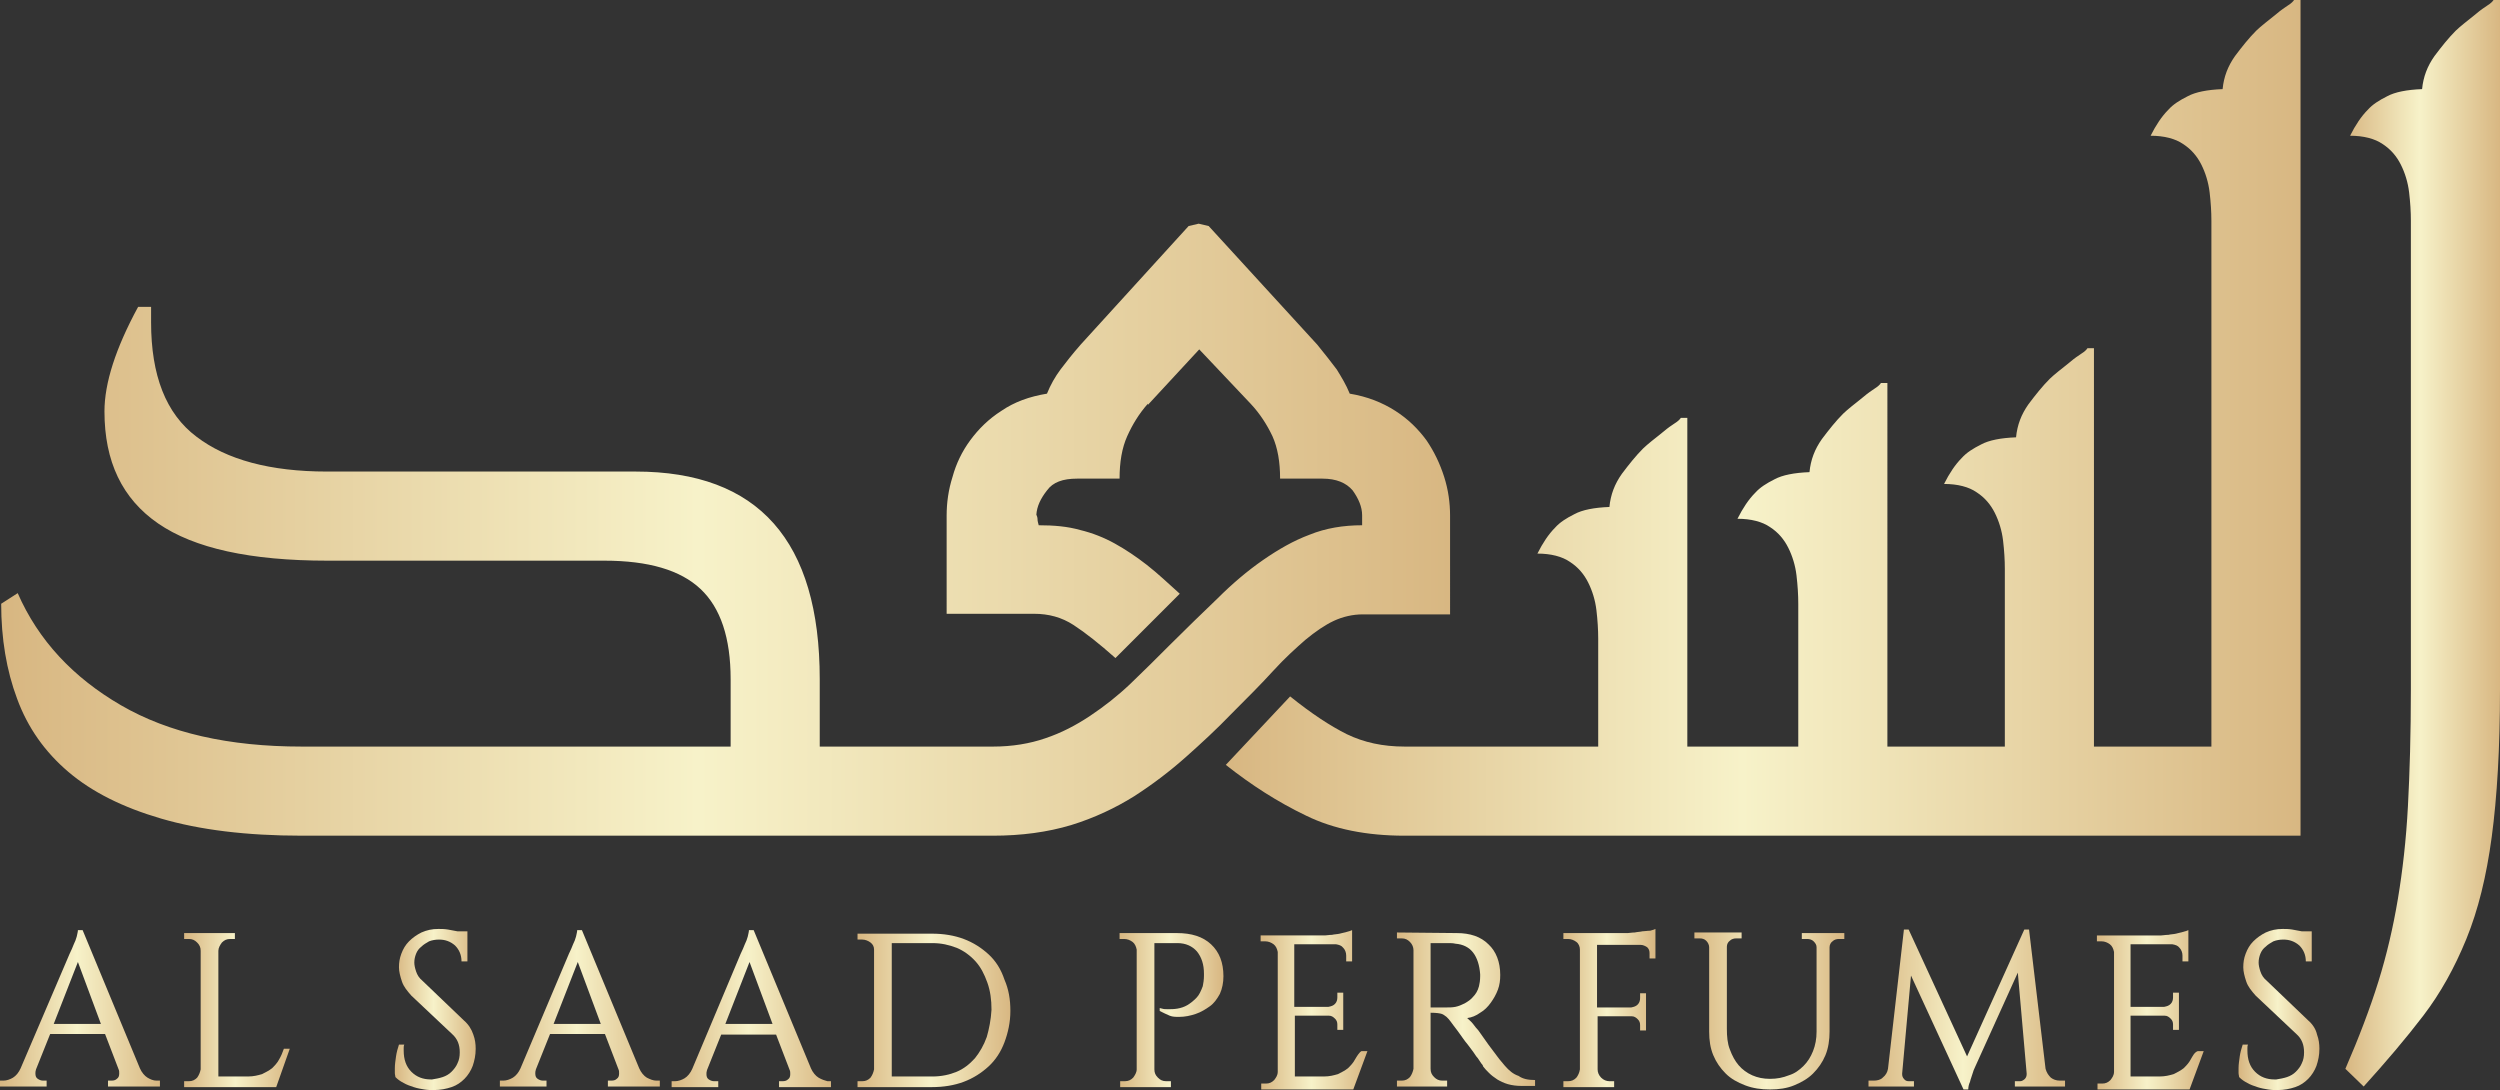
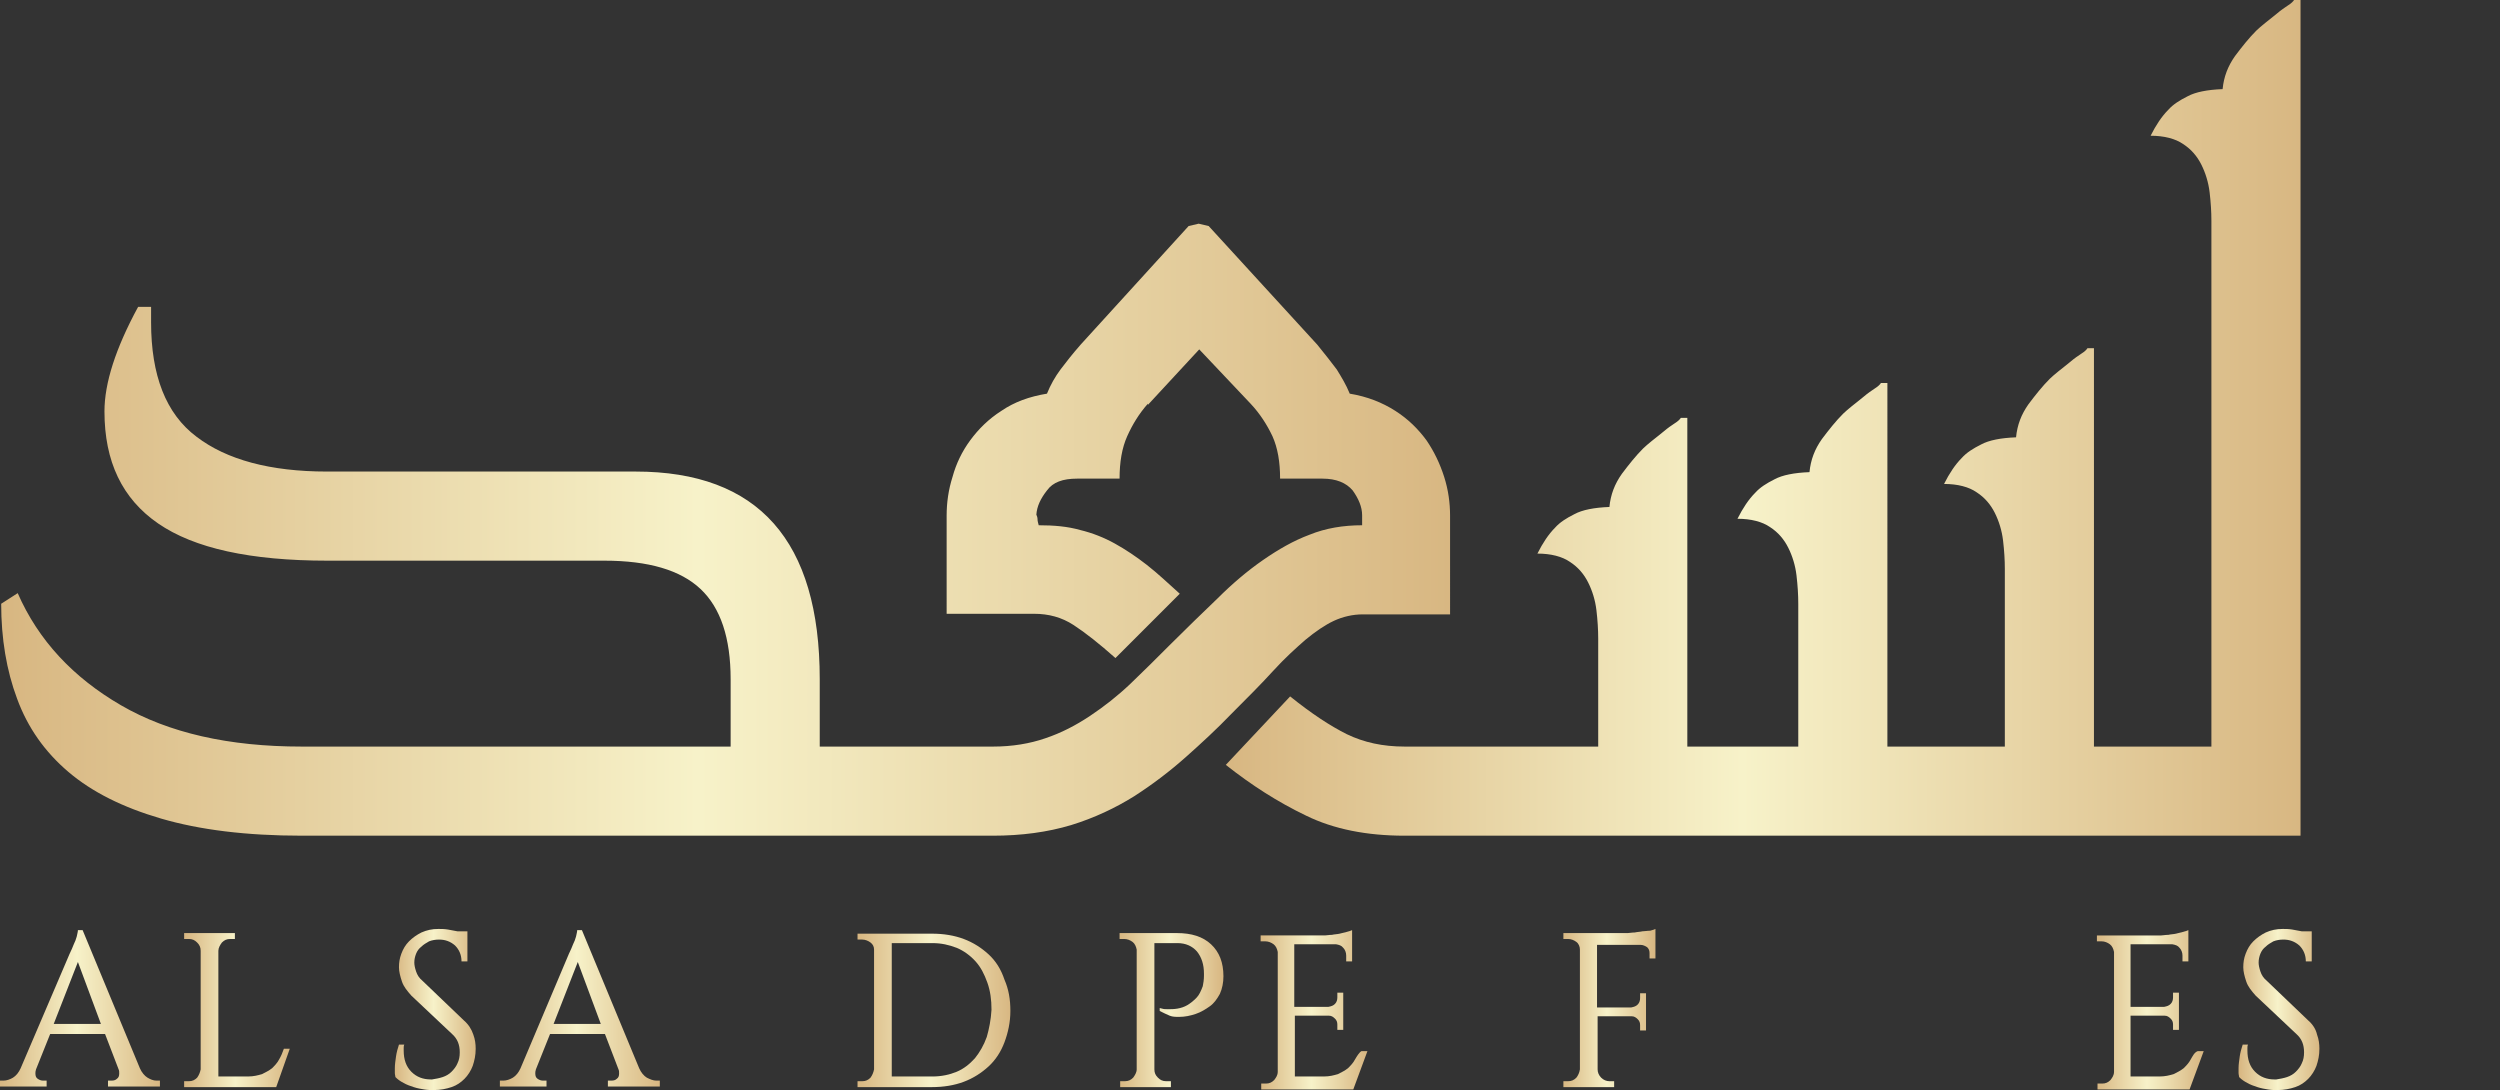
<svg xmlns="http://www.w3.org/2000/svg" xml:space="preserve" style="enable-background:new 0 0 423.6 184.7;" viewBox="0 0 423.6 184.7" y="0px" x="0px" id="Layer_1" version="1.1">
  <rect x="0" y="0" width="423.6" height="184.7" fill="#333333" stroke="none" />
  <style type="text/css">
	.st0{fill:url(#SVGID_1_);}
	.st1{fill:url(#SVGID_00000083082622983361656230000017985558189311019653_);}
	.st2{fill:url(#SVGID_00000129202806372050877380000017998459402130722493_);}
	.st3{fill:url(#SVGID_00000081610270147354803030000013129012412818874284_);}
	.st4{fill:url(#SVGID_00000023971770476879944300000014552647239202547900_);}
	.st5{fill:url(#SVGID_00000152978298147160884490000013384575819775792021_);}
	.st6{fill:url(#SVGID_00000096753496600263078700000012819866557925144206_);}
	.st7{fill:url(#SVGID_00000119804341859451827660000015017860778375522468_);}
	.st8{fill:url(#SVGID_00000007425431028053502300000007533856023733138874_);}
	.st9{fill:url(#SVGID_00000168827556230827087530000001391921547901183654_);}
	.st10{fill:url(#SVGID_00000130609293305571907020000006147299940809772726_);}
	.st11{fill:url(#SVGID_00000162323341505731552230000007614006058126450326_);}
	.st12{fill:url(#SVGID_00000062906724227471552000000015645113685853274773_);}
	.st13{fill:url(#SVGID_00000096034200571844958770000015385678881526556289_);}
	.st14{fill:url(#SVGID_00000123403883347471520060000011520200093067537556_);}
	.st15{fill:url(#SVGID_00000115473603536350185400000006639914117846433718_);}
	.st16{fill:url(#SVGID_00000134220787527943900590000011282874749275283899_);}
</style>
  <g id="XMLID_795_">
    <g>
      <linearGradient y2="170.814" x2="27.158" y1="170.814" x1="0" gradientUnits="userSpaceOnUse" id="SVGID_1_">
        <stop style="stop-color:#D8B782" offset="4.567787e-03" />
        <stop style="stop-color:#F7F2C9" offset="0.481" />
        <stop style="stop-color:#D8B782" offset="1" />
      </linearGradient>
      <path d="M25,182.6c-0.5-0.3-1-0.9-1.3-1.6v0l-9.7-23.4h-0.8c0,0.3-0.1,0.6-0.2,1.1c-0.1,0.4-0.3,0.9-0.5,1.3    c-0.2,0.5-0.4,1-0.7,1.6L3.5,181h0c-0.3,0.7-0.8,1.3-1.3,1.6c-0.5,0.3-1.1,0.5-1.6,0.5H0v1h7.9v-1H7.3c-0.3,0-0.6-0.1-0.9-0.3    c-0.3-0.2-0.4-0.5-0.4-0.9c0-0.2,0-0.4,0.1-0.7v0l2.4-6h9.3l2.3,6c0.1,0.2,0.1,0.4,0.1,0.7c0,0.4-0.1,0.7-0.4,0.9    c-0.2,0.2-0.5,0.3-0.9,0.3h-0.6v1h8.8v-1h-0.6C26,183.1,25.5,182.9,25,182.6z M9.1,173.5l4.1-10.5l3.9,10.5H9.1z" class="st0" />
      <linearGradient y2="171.092" x2="49.189" y1="171.092" x1="31.282" gradientUnits="userSpaceOnUse" id="SVGID_00000049223549991471352230000007255963113492526221_">
        <stop style="stop-color:#D8B782" offset="4.567787e-03" />
        <stop style="stop-color:#F7F2C9" offset="0.481" />
        <stop style="stop-color:#D8B782" offset="1" />
      </linearGradient>
      <path d="M47.3,179.5c-0.3,0.6-0.8,1.1-1.2,1.5    c-0.5,0.4-1.1,0.7-1.7,1c-0.7,0.2-1.4,0.4-2.4,0.4H37v-21.3c0-0.5,0.3-1,0.6-1.4c0.4-0.4,0.8-0.6,1.4-0.6h0.8v-1h-8.6v1h0.8    c0.6,0,1,0.2,1.4,0.6c0.4,0.4,0.6,0.8,0.6,1.4v20.1c-0.1,0.5-0.3,1-0.6,1.4c-0.4,0.4-0.8,0.6-1.4,0.6h-0.8v1h15.6l2.3-6.5h-1    C47.9,178.3,47.6,179,47.3,179.5z" style="fill:url(#SVGID_00000049223549991471352230000007255963113492526221_);" />
      <linearGradient y2="171.111" x2="80.544" y1="171.111" x1="66.873" gradientUnits="userSpaceOnUse" id="SVGID_00000173862456138478511130000006981071819709442199_">
        <stop style="stop-color:#D8B782" offset="4.567787e-03" />
        <stop style="stop-color:#F7F2C9" offset="0.481" />
        <stop style="stop-color:#D8B782" offset="1" />
      </linearGradient>
      <path d="M78.6,172.9l-7-6.7    c-0.6-0.5-0.9-1-1.1-1.6c-0.2-0.6-0.3-1.1-0.3-1.5c0-0.5,0.1-1,0.3-1.5c0.2-0.5,0.5-0.9,0.9-1.2c0.4-0.4,0.8-0.6,1.3-0.9    c0.5-0.2,1.1-0.3,1.7-0.3c1,0,1.9,0.3,2.7,1c0.7,0.7,1.1,1.6,1.1,2.7h1v-5.1h-1.7c-0.5-0.1-1-0.2-1.6-0.3    c-0.6-0.1-1.1-0.1-1.6-0.1c-1.1,0-2,0.2-2.9,0.6c-0.8,0.4-1.5,0.9-2.1,1.5c-0.6,0.6-1,1.3-1.3,2.1c-0.3,0.8-0.4,1.5-0.4,2.3    c0,0.7,0.2,1.5,0.5,2.4c0.3,0.9,0.9,1.6,1.6,2.4l6.9,6.5c0.9,0.8,1.3,1.8,1.3,3.1c0,0.7-0.1,1.3-0.4,1.9c-0.2,0.5-0.6,1-1,1.4    c-0.4,0.4-0.9,0.7-1.5,0.9c-0.6,0.2-1.2,0.3-1.8,0.4H73c-1.3,0-2.4-0.4-3.3-1.3c-0.9-0.9-1.3-2.1-1.3-3.6c0-0.1,0-0.3,0-0.4    c0-0.2,0-0.4,0.1-0.6h-0.9c-0.2,0.6-0.4,1.3-0.5,2c-0.1,0.7-0.2,1.4-0.2,2c0,0.3,0,0.5,0,0.8c0,0.3,0.1,0.5,0.1,0.7    c0.4,0.4,0.8,0.7,1.4,1c0.5,0.3,1.1,0.5,1.7,0.7c0.6,0.2,1.2,0.3,1.8,0.4c0.6,0.1,1.1,0.1,1.6,0.1c1.1,0,2.1-0.2,3-0.5    c0.9-0.3,1.6-0.8,2.2-1.4c0.6-0.6,1.1-1.4,1.4-2.2c0.3-0.9,0.5-1.8,0.5-2.9c0-0.8-0.1-1.6-0.4-2.4    C79.9,174.4,79.4,173.6,78.6,172.9z" style="fill:url(#SVGID_00000173862456138478511130000006981071819709442199_);" />
      <linearGradient y2="170.814" x2="111.827" y1="170.814" x1="84.668" gradientUnits="userSpaceOnUse" id="SVGID_00000089556038248226591800000016133029955223499178_">
        <stop style="stop-color:#D8B782" offset="4.567787e-03" />
        <stop style="stop-color:#F7F2C9" offset="0.481" />
        <stop style="stop-color:#D8B782" offset="1" />
      </linearGradient>
      <path d="M109.6,182.6c-0.5-0.3-1-0.9-1.3-1.6v0    l-9.7-23.4h-0.8c0,0.3-0.1,0.6-0.2,1.1c-0.1,0.4-0.3,0.9-0.5,1.3c-0.2,0.5-0.4,1-0.7,1.6L88.2,181h0c-0.3,0.7-0.8,1.3-1.3,1.6    c-0.5,0.3-1.1,0.5-1.6,0.5h-0.6v1h7.9v-1H92c-0.3,0-0.6-0.1-0.9-0.3c-0.3-0.2-0.4-0.5-0.4-0.9c0-0.2,0-0.4,0.1-0.7v0l2.4-6h9.3    l2.3,6c0.1,0.2,0.1,0.4,0.1,0.7c0,0.4-0.1,0.7-0.4,0.9c-0.2,0.2-0.5,0.3-0.9,0.3H103v1h8.8v-1h-0.6    C110.7,183.1,110.2,182.9,109.6,182.6z M93.8,173.5l4.1-10.5l3.9,10.5H93.8z" style="fill:url(#SVGID_00000089556038248226591800000016133029955223499178_);" />
      <linearGradient y2="170.814" x2="140.879" y1="170.814" x1="113.72" gradientUnits="userSpaceOnUse" id="SVGID_00000122707686105834557400000002102702796938747578_">
        <stop style="stop-color:#D8B782" offset="4.567787e-03" />
        <stop style="stop-color:#F7F2C9" offset="0.481" />
        <stop style="stop-color:#D8B782" offset="1" />
      </linearGradient>
-       <path d="M138.7,182.6c-0.5-0.3-1-0.9-1.3-1.6v0    l-9.7-23.4h-0.8c0,0.3-0.1,0.6-0.2,1.1c-0.1,0.4-0.3,0.9-0.5,1.3c-0.2,0.5-0.4,1-0.7,1.6l-8.2,19.5h0c-0.3,0.7-0.8,1.3-1.3,1.6    c-0.5,0.3-1.1,0.5-1.6,0.5h-0.6v1h7.9v-1H121c-0.3,0-0.6-0.1-0.9-0.3c-0.3-0.2-0.4-0.5-0.4-0.9c0-0.2,0-0.4,0.1-0.7v0l2.4-6h9.3    l2.3,6c0.1,0.2,0.1,0.4,0.1,0.7c0,0.4-0.1,0.7-0.4,0.9c-0.2,0.2-0.5,0.3-0.9,0.3h-0.6v1h8.8v-1h-0.6    C139.8,183.1,139.2,182.9,138.7,182.6z M122.9,173.5L127,163l3.9,10.5H122.9z" style="fill:url(#SVGID_00000122707686105834557400000002102702796938747578_);" />
      <linearGradient y2="171.092" x2="171.231" y1="171.092" x1="145.262" gradientUnits="userSpaceOnUse" id="SVGID_00000112616928598644947090000017683951674858583440_">
        <stop style="stop-color:#D8B782" offset="4.567787e-03" />
        <stop style="stop-color:#F7F2C9" offset="0.481" />
        <stop style="stop-color:#D8B782" offset="1" />
      </linearGradient>
      <path d="M167.5,161.7c-1.2-1.1-2.6-2-4.2-2.6    c-1.6-0.6-3.4-0.9-5.4-0.9h-12.6v1h0.8c0.5,0,1,0.2,1.4,0.5c0.4,0.3,0.6,0.7,0.6,1.2v20.3c-0.1,0.5-0.3,1-0.6,1.4    c-0.4,0.4-0.8,0.6-1.4,0.6h-0.8v1h12.6c2,0,3.8-0.3,5.4-0.9c1.6-0.6,3-1.5,4.2-2.6c1.2-1.1,2.1-2.5,2.7-4.1c0.6-1.6,1-3.4,1-5.3    c0-2-0.3-3.7-1-5.3C169.6,164.2,168.7,162.8,167.5,161.7z M167.2,175.7c-0.5,1.4-1.2,2.6-2,3.6c-0.9,1-1.9,1.8-3.1,2.3    c-1.2,0.5-2.6,0.8-4.1,0.8h-6.9v-22.6h6.9c1.5,0,2.8,0.3,4.1,0.8c1.2,0.5,2.3,1.3,3.2,2.3c0.9,1,1.5,2.2,2,3.6    c0.5,1.4,0.7,2.9,0.7,4.6C167.9,172.8,167.6,174.3,167.2,175.7z" style="fill:url(#SVGID_00000112616928598644947090000017683951674858583440_);" />
      <linearGradient y2="171.092" x2="207.232" y1="171.092" x1="189.696" gradientUnits="userSpaceOnUse" id="SVGID_00000039853834143798209920000009674613300812389275_">
        <stop style="stop-color:#D8B782" offset="4.567787e-03" />
        <stop style="stop-color:#F7F2C9" offset="0.481" />
        <stop style="stop-color:#D8B782" offset="1" />
      </linearGradient>
      <path d="M199.4,158.1h-9.7v1h0.8    c0.5,0,1,0.2,1.4,0.5c0.4,0.3,0.6,0.8,0.7,1.3v20.3c0,0.5-0.3,1-0.6,1.4c-0.4,0.4-0.8,0.6-1.4,0.6h-0.8v1h8.6v-1h-0.8    c-0.6,0-1-0.2-1.4-0.6c-0.4-0.4-0.6-0.8-0.6-1.4v-21.4h3.9c1.4,0,2.5,0.5,3.3,1.4c0.8,1,1.2,2.2,1.2,3.8v0.3    c0,0.7-0.1,1.3-0.2,1.8v0c-0.3,0.8-0.6,1.5-1.1,2c-0.5,0.5-1,0.9-1.5,1.2c-0.5,0.3-1.1,0.5-1.7,0.6c-0.6,0.1-1.1,0.1-1.5,0.1    c-0.5,0-0.8,0-1.1-0.1c-0.1,0-0.3-0.1-0.4-0.1v0.5c0.6,0.3,1.2,0.6,1.7,0.8c0.5,0.2,1,0.2,1.6,0.2c1,0,1.9-0.2,2.8-0.5    c0.9-0.3,1.7-0.8,2.4-1.3c0.7-0.5,1.2-1.2,1.7-2.1c0.4-0.9,0.6-1.9,0.6-3c0-2.3-0.7-4.1-2.1-5.4    C203.8,158.7,201.9,158.1,199.4,158.1z" style="fill:url(#SVGID_00000039853834143798209920000009674613300812389275_);" />
      <linearGradient y2="170.758" x2="231.528" y1="170.758" x1="213.547" gradientUnits="userSpaceOnUse" id="SVGID_00000089541930255627532060000013356836095262146222_">
        <stop style="stop-color:#D8B782" offset="4.567787e-03" />
        <stop style="stop-color:#F7F2C9" offset="0.481" />
        <stop style="stop-color:#D8B782" offset="1" />
      </linearGradient>
      <path d="M229.6,179.5c-0.3,0.6-0.8,1.1-1.2,1.5    c-0.5,0.4-1.1,0.7-1.7,1c-0.7,0.2-1.4,0.4-2.4,0.4h-4.9v-10.3h5.8c0.4,0,0.7,0.2,1,0.5c0.3,0.3,0.4,0.6,0.4,1v0.9h1v-6.3h-1v0.8    c0,0.4-0.1,0.8-0.4,1.1c-0.3,0.3-0.6,0.4-1.1,0.5h-5.8v-10.6h7.1c0.5,0.1,0.9,0.2,1.2,0.6c0.3,0.3,0.5,0.8,0.5,1.3v1h1v-5.3    c-0.2,0.1-0.5,0.2-0.9,0.3c-0.4,0.1-0.8,0.2-1.2,0.3c-0.4,0.1-0.9,0.1-1.3,0.2c-0.5,0-0.9,0.1-1.2,0.1h-10.9v1h0.8    c0.5,0,1,0.2,1.4,0.5c0.4,0.3,0.6,0.8,0.7,1.3v20.3c0,0.6-0.3,1-0.6,1.4c-0.4,0.4-0.8,0.6-1.4,0.6h-0.8v1h15.6l2.4-6.5h-1    C230.3,178.3,229.9,179,229.6,179.5z" style="fill:url(#SVGID_00000089541930255627532060000013356836095262146222_);" />
      <linearGradient y2="171.129" x2="259.987" y1="171.129" x1="236.618" gradientUnits="userSpaceOnUse" id="SVGID_00000059272705991694506270000015195038761536316558_">
        <stop style="stop-color:#D8B782" offset="4.567787e-03" />
        <stop style="stop-color:#F7F2C9" offset="0.481" />
        <stop style="stop-color:#D8B782" offset="1" />
      </linearGradient>
-       <path d="M255,180.6c-0.3-0.4-0.8-0.9-1.3-1.6    c-0.5-0.7-1-1.3-1.5-2c-0.6-0.8-1.1-1.6-1.7-2.4c-0.3-0.3-0.6-0.7-0.9-1.1c-0.3-0.4-0.7-0.7-1-1c0.8-0.1,1.5-0.4,2.2-0.9    c0.7-0.4,1.3-1,1.8-1.7c0.5-0.7,0.9-1.4,1.2-2.2c0.3-0.8,0.4-1.6,0.4-2.5c0-2.2-0.7-4-2-5.2c-1.3-1.3-3.1-1.9-5.4-1.9l-10.1-0.1v1    h0.8c0.6,0,1,0.2,1.4,0.6c0.4,0.4,0.6,0.9,0.6,1.4v20.1c-0.1,0.5-0.3,1-0.6,1.4c-0.4,0.4-0.8,0.6-1.4,0.6h-0.8v1h8.5v-1h-0.8    c-0.6,0-1-0.2-1.4-0.6c-0.4-0.4-0.6-0.8-0.6-1.4v-9.5c1,0,1.6,0.1,1.9,0.2c0.3,0.1,0.5,0.3,0.8,0.5c0.2,0.2,0.5,0.5,0.7,0.8    c0.2,0.3,0.6,0.8,1.2,1.6c0.6,0.8,1.1,1.6,1.7,2.3c0.3,0.4,0.6,0.8,0.9,1.2c0.3,0.4,0.5,0.8,0.8,1.1c0.2,0.3,0.4,0.6,0.6,0.9    c0.2,0.2,0.3,0.4,0.3,0.5c0.3,0.4,0.6,0.7,1,1.1c0.4,0.4,0.8,0.7,1.4,1.1c0.5,0.3,1.1,0.6,1.8,0.8c0.7,0.2,1.5,0.3,2.3,0.3h2.3v-1    c-1.2,0-2.1-0.2-2.8-0.7C256.4,182,255.7,181.4,255,180.6z M246.6,170.6c-0.5,0.1-1,0.1-1.4,0.1c-0.3,0-0.5,0-0.7,0h-2.1v-10.9    h0.2c0.2,0,0.4,0,0.7,0c0.3,0,0.6,0,0.9,0c0.4,0,0.8,0,1.2,0c0.4,0,0.8,0,1.2,0.1c1.3,0.1,2.3,0.6,3,1.5c0.7,0.9,1.1,2.2,1.2,3.7    v0.3c0,0.7-0.1,1.3-0.2,1.7c-0.2,0.8-0.6,1.4-1,1.8c-0.4,0.5-0.9,0.8-1.4,1.1C247.6,170.3,247.1,170.5,246.6,170.6z" style="fill:url(#SVGID_00000059272705991694506270000015195038761536316558_);" />
      <linearGradient y2="170.684" x2="280.345" y1="170.684" x1="264.779" gradientUnits="userSpaceOnUse" id="SVGID_00000141434781270493422200000005778821817913826199_">
        <stop style="stop-color:#D8B782" offset="4.567787e-03" />
        <stop style="stop-color:#F7F2C9" offset="0.481" />
        <stop style="stop-color:#D8B782" offset="1" />
      </linearGradient>
      <path d="M278.3,157.8c-0.4,0.1-0.9,0.1-1.3,0.2    c-0.5,0-0.9,0.1-1.2,0.1h-10.9v1h0.8c0.5,0,1,0.2,1.4,0.5c0.4,0.3,0.6,0.8,0.6,1.3v20.3c-0.1,0.6-0.3,1-0.6,1.4    c-0.4,0.4-0.8,0.6-1.4,0.6h-0.8v1h8.6v-1h-0.8c-0.5,0-1-0.2-1.4-0.6c-0.4-0.4-0.6-0.9-0.6-1.4v-9h5.8c0.4,0,0.7,0.2,1,0.5    c0.3,0.3,0.4,0.6,0.4,1v0.9h1v-6.3h-1v0.8c0,0.4-0.1,0.8-0.4,1.1c-0.3,0.3-0.6,0.4-1.1,0.5h-5.8v-10.6h7.4c0.4,0,0.8,0.2,1.1,0.4    c0.3,0.3,0.4,0.6,0.4,1v0.9h1v-5c-0.2,0.1-0.5,0.2-0.9,0.3C279.1,157.7,278.7,157.8,278.3,157.8z" style="fill:url(#SVGID_00000141434781270493422200000005778821817913826199_);" />
      <linearGradient y2="171.334" x2="312.518" y1="171.334" x1="287.069" gradientUnits="userSpaceOnUse" id="SVGID_00000183209580706197920030000008541503822231760302_">
        <stop style="stop-color:#D8B782" offset="4.567787e-03" />
        <stop style="stop-color:#F7F2C9" offset="0.481" />
        <stop style="stop-color:#D8B782" offset="1" />
      </linearGradient>
-       <path d="M305.3,159.1h0.9c0.4,0,0.8,0.1,1.1,0.4    c0.3,0.3,0.5,0.6,0.5,1v14.3c0,1.2-0.2,2.3-0.6,3.3c-0.4,1-0.9,1.8-1.6,2.5c-0.7,0.7-1.5,1.3-2.5,1.6c-1,0.4-2,0.6-3.2,0.6    c-1.1,0-2.1-0.2-3-0.6c-0.9-0.4-1.7-1-2.3-1.7c-0.6-0.7-1.1-1.6-1.5-2.7c-0.4-1-0.5-2.2-0.5-3.5v-13.9c0-0.4,0.2-0.8,0.5-1    c0.3-0.3,0.7-0.4,1.1-0.4h0.9v-1h-8v1h0.9c0.4,0,0.8,0.1,1.1,0.4c0.3,0.3,0.5,0.7,0.5,1.1v14.3c0,1.5,0.2,2.8,0.7,4    c0.5,1.2,1.2,2.2,2.1,3.1c0.9,0.9,2,1.5,3.3,2c1.3,0.5,2.7,0.7,4.2,0.7c1.5,0,2.9-0.2,4.1-0.7c1.2-0.5,2.3-1.1,3.2-2    c0.9-0.9,1.6-1.9,2.1-3.1c0.5-1.2,0.7-2.6,0.7-4v-14.3c0-0.4,0.2-0.8,0.5-1c0.3-0.3,0.7-0.4,1.1-0.4h0.9v-1l-7.2,0V159.1z" style="fill:url(#SVGID_00000183209580706197920030000008541503822231760302_);" />
      <linearGradient y2="171.092" x2="349.893" y1="171.092" x1="316.605" gradientUnits="userSpaceOnUse" id="SVGID_00000093894582216065448790000011775858549822732709_">
        <stop style="stop-color:#D8B782" offset="4.567787e-03" />
        <stop style="stop-color:#F7F2C9" offset="0.481" />
        <stop style="stop-color:#D8B782" offset="1" />
      </linearGradient>
-       <path d="M347.5,182.6c-0.4-0.4-0.7-0.8-0.9-1.5    l-2.8-23.6h-0.8l-9.7,21.5l-9.9-21.5h-0.8l-2.7,23.6c-0.1,0.6-0.4,1.1-0.9,1.5c-0.4,0.4-1,0.5-1.5,0.5h-0.9v1h7.7v-0.9h-0.9    c-0.3,0-0.6-0.1-0.8-0.4c-0.2-0.2-0.3-0.5-0.3-0.8v-0.1l1.5-16.6l8.9,19.3h0.8c0-0.4,0.1-0.9,0.3-1.3c0.1-0.5,0.3-0.9,0.4-1.3    c0.1-0.4,0.3-0.9,0.5-1.3l7.2-15.9l1.5,17.1v0.1c0,0.3-0.1,0.6-0.3,0.8c-0.2,0.2-0.5,0.4-0.8,0.4h-0.9v0.9h8.5v-1H349    C348.4,183.1,347.9,182.9,347.5,182.6z" style="fill:url(#SVGID_00000093894582216065448790000011775858549822732709_);" />
      <linearGradient y2="170.758" x2="373.112" y1="170.758" x1="355.131" gradientUnits="userSpaceOnUse" id="SVGID_00000095304147001403181810000016668063278826767291_">
        <stop style="stop-color:#D8B782" offset="4.567787e-03" />
        <stop style="stop-color:#F7F2C9" offset="0.481" />
        <stop style="stop-color:#D8B782" offset="1" />
      </linearGradient>
      <path d="M371.2,179.5c-0.3,0.6-0.8,1.1-1.2,1.5    c-0.5,0.4-1.1,0.7-1.7,1c-0.7,0.2-1.4,0.4-2.4,0.4H361v-10.3h5.8c0.4,0,0.7,0.2,1,0.5c0.3,0.3,0.4,0.6,0.4,1v0.9h1v-6.3h-1v0.8    c0,0.4-0.1,0.8-0.4,1.1c-0.3,0.3-0.6,0.4-1.1,0.5H361v-10.6h7.1c0.5,0.1,0.9,0.2,1.2,0.6c0.3,0.3,0.5,0.8,0.5,1.3v1h1v-5.3    c-0.2,0.1-0.5,0.2-0.9,0.3c-0.4,0.1-0.8,0.2-1.2,0.3c-0.4,0.1-0.9,0.1-1.3,0.2c-0.5,0-0.9,0.1-1.2,0.1h-10.9v1h0.8    c0.5,0,1,0.2,1.4,0.5c0.4,0.3,0.6,0.8,0.7,1.3v20.3c0,0.6-0.3,1-0.6,1.4c-0.4,0.4-0.8,0.6-1.4,0.6h-0.8v1h15.6l2.4-6.5h-1    C371.8,178.3,371.5,179,371.2,179.5z" style="fill:url(#SVGID_00000095304147001403181810000016668063278826767291_);" />
      <linearGradient y2="171.111" x2="393.025" y1="171.111" x1="379.354" gradientUnits="userSpaceOnUse" id="SVGID_00000181772793255752531650000014640579351437742493_">
        <stop style="stop-color:#D8B782" offset="4.567787e-03" />
        <stop style="stop-color:#F7F2C9" offset="0.481" />
        <stop style="stop-color:#D8B782" offset="1" />
      </linearGradient>
      <path d="M391.1,172.9l-7-6.7    c-0.6-0.5-0.9-1-1.1-1.6c-0.2-0.6-0.3-1.1-0.3-1.5c0-0.5,0.1-1,0.3-1.5c0.2-0.5,0.5-0.9,0.9-1.2c0.4-0.4,0.8-0.6,1.3-0.9    c0.5-0.2,1.1-0.3,1.7-0.3c1,0,1.9,0.3,2.7,1c0.7,0.7,1.1,1.6,1.1,2.7h1v-5.1h-1.7c-0.5-0.1-1-0.2-1.6-0.3    c-0.6-0.1-1.1-0.1-1.6-0.1c-1.1,0-2,0.2-2.9,0.6c-0.8,0.4-1.5,0.9-2.1,1.5c-0.6,0.6-1,1.3-1.3,2.1c-0.3,0.8-0.4,1.5-0.4,2.3    c0,0.7,0.2,1.5,0.5,2.4c0.3,0.9,0.9,1.6,1.6,2.4l6.9,6.5c0.9,0.8,1.3,1.8,1.3,3.1c0,0.7-0.1,1.3-0.4,1.9c-0.2,0.5-0.6,1-1,1.4    c-0.4,0.4-0.9,0.7-1.5,0.9c-0.6,0.2-1.2,0.3-1.8,0.4h-0.3c-1.3,0-2.4-0.4-3.3-1.3c-0.9-0.9-1.3-2.1-1.3-3.6c0-0.1,0-0.3,0-0.4    c0-0.2,0-0.4,0.1-0.6H380c-0.2,0.6-0.4,1.3-0.5,2c-0.1,0.7-0.2,1.4-0.2,2c0,0.3,0,0.5,0,0.8c0,0.3,0.1,0.5,0.1,0.7    c0.4,0.4,0.8,0.7,1.4,1c0.5,0.3,1.1,0.5,1.7,0.7c0.6,0.2,1.2,0.3,1.8,0.4c0.6,0.1,1.1,0.1,1.6,0.1c1.1,0,2.1-0.2,3-0.5    c0.9-0.3,1.6-0.8,2.2-1.4c0.6-0.6,1.1-1.4,1.4-2.2c0.3-0.9,0.5-1.8,0.5-2.9c0-0.8-0.1-1.6-0.4-2.4    C392.4,174.4,391.9,173.6,391.1,172.9z" style="fill:url(#SVGID_00000181772793255752531650000014640579351437742493_);" />
      <linearGradient y2="89.834" x2="245.747" y1="89.834" x1="0.225" gradientUnits="userSpaceOnUse" id="SVGID_00000080187747762506056730000017606175803188243864_">
        <stop style="stop-color:#D8B782" offset="4.567787e-03" />
        <stop style="stop-color:#F7F2C9" offset="0.481" />
        <stop style="stop-color:#D8B782" offset="1" />
      </linearGradient>
      <path d="M200.9,128.3c2.7-2.4,5.3-4.8,7.7-7.3    c2.7-2.7,5.1-5.1,7.1-7.3c2-2.2,3.9-3.9,5.5-5.3c1.7-1.4,3.3-2.5,4.8-3.2c1.5-0.7,3.2-1.1,4.9-1.1h14.8V87.4c0-2.2-0.3-4.4-1-6.6    c-0.7-2.2-1.7-4.3-3-6.2c-1.4-1.9-3.1-3.6-5.3-5c-2.2-1.4-4.7-2.4-7.7-2.9c-0.6-1.5-1.4-2.8-2.2-4.1c-0.9-1.2-2-2.6-3.3-4.2    l-18.4-20.1l-1.7-0.4l-1.7,0.4l-18.3,20.1c-1.4,1.6-2.5,3-3.4,4.2c-0.9,1.2-1.7,2.6-2.3,4.1c-3,0.5-5.5,1.4-7.7,2.9    c-2.2,1.4-3.9,3.1-5.3,5c-1.4,1.9-2.4,4-3,6.2c-0.7,2.2-1,4.4-1,6.6V104h14.8c2.5,0,4.7,0.6,6.7,1.9c2,1.3,4.4,3.2,7.1,5.6    l10.9-10.9c-2-1.8-3.8-3.5-5.6-4.9c-1.8-1.4-3.6-2.6-5.4-3.6c-1.8-1-3.8-1.8-5.9-2.3c-2.1-0.6-4.4-0.8-7-0.8    c-0.1-0.4-0.2-0.7-0.2-1c0-0.3-0.1-0.6-0.2-0.8c0.1-1.4,0.7-2.7,1.8-4.1c1-1.4,2.7-2,5.1-2h7.2c0-2.8,0.4-5.2,1.3-7.2    c0.9-2,2-3.8,3.5-5.5v0.2l8.7-9.4l8.7,9.2c1.6,1.7,2.8,3.6,3.7,5.5c0.9,2,1.3,4.4,1.3,7.2h7.2c2.3,0,4,0.7,5.1,2    c1,1.4,1.6,2.8,1.6,4.2v1.7c-3.2,0-6.2,0.5-8.9,1.6c-2.7,1-5.3,2.5-7.9,4.3c-2.6,1.8-5.2,4-7.7,6.5c-2.6,2.5-5.3,5.1-8.1,7.9    c-2.2,2.2-4.4,4.4-6.6,6.5c-2.2,2.1-4.5,3.9-6.9,5.5c-2.4,1.6-4.9,2.9-7.6,3.8c-2.6,0.9-5.6,1.4-8.8,1.4h-7.6h-10h-11.8v-11.4    c0-23.5-10.4-35.2-31.2-35.2H55.4c-9.6,0-17-2-22.1-5.9c-5.2-3.9-7.7-10.4-7.7-19.4V52h-2.2c-3.8,7-5.7,12.9-5.7,17.7    c0,8.5,3,14.8,9.1,19c6.1,4.2,15.6,6.3,28.7,6.3h46.9c7.5,0,12.9,1.6,16.3,4.8c3.4,3.2,5.1,8.3,5.1,15.3v11.4H51.1    c-12.3,0-22.5-2.3-30.6-7c-8.1-4.7-14-11-17.5-19l-2.8,1.8c0,5.9,0.9,11.3,2.7,16.1c1.8,4.9,4.7,9,8.7,12.4c4,3.4,9.2,6,15.7,7.9    c6.5,1.9,14.4,2.9,23.9,2.9h99.4h10h7.6c4.9,0,9.3-0.6,13.3-1.8c3.9-1.2,7.5-2.9,10.7-4.9C195.3,132.9,198.2,130.7,200.9,128.3z" style="fill:url(#SVGID_00000080187747762506056730000017606175803188243864_);" />
      <linearGradient y2="70.834" x2="389.814" y1="70.834" x1="207.563" gradientUnits="userSpaceOnUse" id="SVGID_00000036972408828028600870000004230046292639706804_">
        <stop style="stop-color:#D8B782" offset="4.567787e-03" />
        <stop style="stop-color:#F7F2C9" offset="0.481" />
        <stop style="stop-color:#D8B782" offset="1" />
      </linearGradient>
      <path d="M389.8,141.7V0h-1.1    c-0.1,0.2-0.5,0.6-1,0.9c-0.6,0.4-1.2,0.8-1.9,1.4c-0.7,0.6-1.4,1.1-2,1.6c-0.6,0.5-1.1,0.9-1.5,1.3c-1.2,1.2-2.4,2.7-3.6,4.3    c-1.2,1.7-1.9,3.5-2.1,5.6c-2.6,0.1-4.6,0.5-5.9,1.2c-1.4,0.7-2.5,1.4-3.3,2.3c-1.1,1.1-2.1,2.6-3,4.4c2.3,0,4.2,0.5,5.5,1.4    c1.4,0.9,2.4,2.1,3.1,3.5c0.7,1.4,1.2,3,1.4,4.7c0.2,1.7,0.3,3.3,0.3,4.8v89.1h-11.6c0,0,0,0,0,0h-8.3V59h-1.1    c-0.1,0.2-0.5,0.6-1,0.9c-0.6,0.4-1.2,0.8-1.9,1.4c-0.7,0.6-1.4,1.1-2,1.6c-0.6,0.5-1.1,0.9-1.5,1.3c-1.2,1.2-2.4,2.7-3.6,4.3    c-1.2,1.7-1.9,3.5-2.1,5.6c-2.6,0.1-4.6,0.5-5.9,1.2c-1.4,0.7-2.5,1.4-3.3,2.3c-1.1,1.1-2.1,2.6-3,4.4c2.3,0,4.2,0.5,5.5,1.4    c1.4,0.9,2.4,2.1,3.1,3.5c0.7,1.4,1.2,3,1.4,4.7c0.2,1.7,0.3,3.3,0.3,4.8v30.1h-19.9V64.9h-1.1c-0.1,0.2-0.5,0.6-1,0.9    c-0.6,0.4-1.2,0.8-1.9,1.4c-0.7,0.6-1.4,1.1-2,1.6c-0.6,0.5-1.1,0.9-1.5,1.3c-1.2,1.2-2.4,2.7-3.6,4.3c-1.2,1.7-1.9,3.5-2.1,5.6    c-2.6,0.1-4.6,0.5-5.9,1.2c-1.4,0.7-2.5,1.4-3.3,2.3c-1.1,1.1-2.1,2.6-3,4.4c2.3,0,4.2,0.5,5.5,1.4c1.4,0.9,2.4,2.1,3.1,3.5    c0.7,1.4,1.2,3,1.4,4.7c0.2,1.7,0.3,3.3,0.3,4.8v24.2h-18.8V70.8h-1.1c-0.1,0.2-0.5,0.6-1,0.9c-0.6,0.4-1.2,0.8-1.9,1.4    c-0.7,0.6-1.4,1.1-2,1.6c-0.6,0.5-1.1,0.9-1.5,1.3c-1.2,1.2-2.4,2.7-3.6,4.3c-1.2,1.7-1.9,3.5-2.1,5.6c-2.6,0.1-4.6,0.5-5.9,1.2    c-1.4,0.7-2.5,1.4-3.3,2.3c-1.1,1.1-2.1,2.6-3,4.4c2.3,0,4.2,0.5,5.5,1.4c1.4,0.9,2.4,2.1,3.1,3.5c0.7,1.4,1.2,3,1.4,4.7    c0.2,1.7,0.3,3.3,0.3,4.8v18.3h-3.3c0,0,0,0,0,0h-29.5c-3.7,0-6.9-0.7-9.8-2.1c-2.8-1.4-6-3.5-9.6-6.4l-10.9,11.6    c4.3,3.4,8.8,6.3,13.6,8.6c4.7,2.3,10.3,3.4,16.7,3.4h18.8c0,0,0,0,0,0h36.8h11.2h15.1v0h9.8c0,0,0,0,0,0h10.1h35c0,0,0,0,0,0h5.7    H389.8z" style="fill:url(#SVGID_00000036972408828028600870000004230046292639706804_);" />
      <linearGradient y2="92.048" x2="423.571" y1="92.048" x1="397.377" gradientUnits="userSpaceOnUse" id="SVGID_00000052813259019169541000000010207827582236348572_">
        <stop style="stop-color:#D8B782" offset="4.567787e-03" />
        <stop style="stop-color:#F7F2C9" offset="0.481" />
        <stop style="stop-color:#D8B782" offset="1" />
      </linearGradient>
-       <path d="M422.5,0c-0.1,0.2-0.5,0.6-1,0.9    c-0.6,0.4-1.2,0.8-1.9,1.4c-0.7,0.6-1.4,1.1-2,1.6c-0.6,0.5-1.1,0.9-1.5,1.3c-1.2,1.2-2.4,2.7-3.6,4.3c-1.2,1.7-1.9,3.5-2.1,5.6    c-2.6,0.1-4.6,0.5-5.9,1.2c-1.4,0.7-2.5,1.4-3.3,2.3c-1.1,1.1-2.1,2.6-3,4.4c2.3,0,4.2,0.5,5.5,1.4c1.4,0.9,2.4,2.1,3.1,3.5    c0.7,1.4,1.2,3,1.4,4.7c0.2,1.7,0.3,3.3,0.3,4.8v79.3c0,7.6-0.2,14.3-0.5,19.9c-0.3,5.7-0.9,10.9-1.7,15.7    c-0.8,4.8-1.9,9.5-3.3,14c-1.4,4.5-3.3,9.5-5.6,14.8l3.1,3c3.8-4.2,7.2-8.2,10.1-12c2.9-3.8,5.3-8.1,7.3-13    c2-4.9,3.4-10.6,4.3-17.3c0.9-6.7,1.4-15,1.4-25V0H422.5z" style="fill:url(#SVGID_00000052813259019169541000000010207827582236348572_);" />
    </g>
  </g>
</svg>